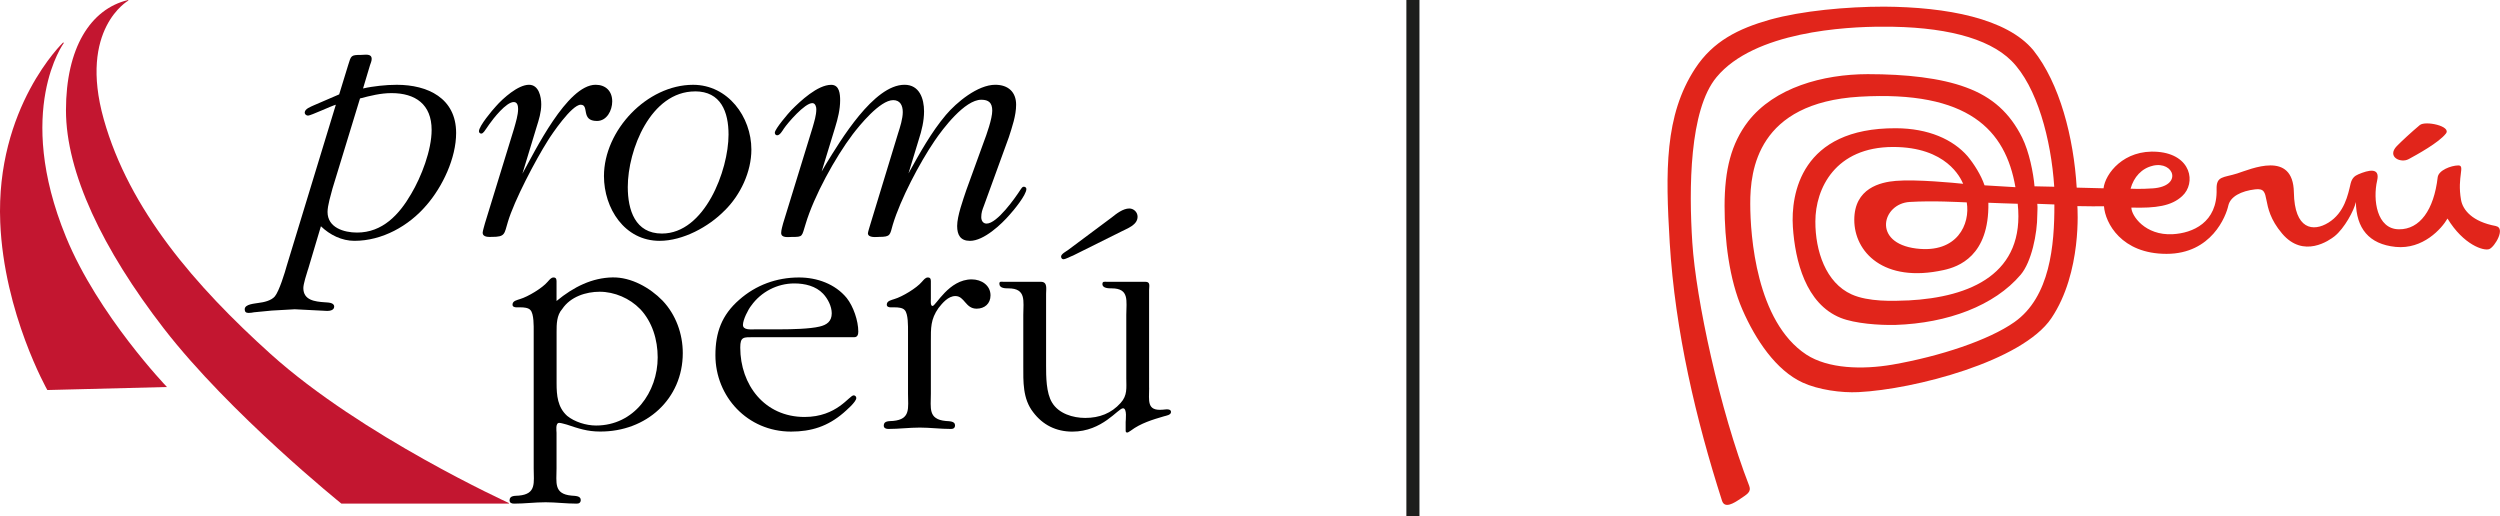
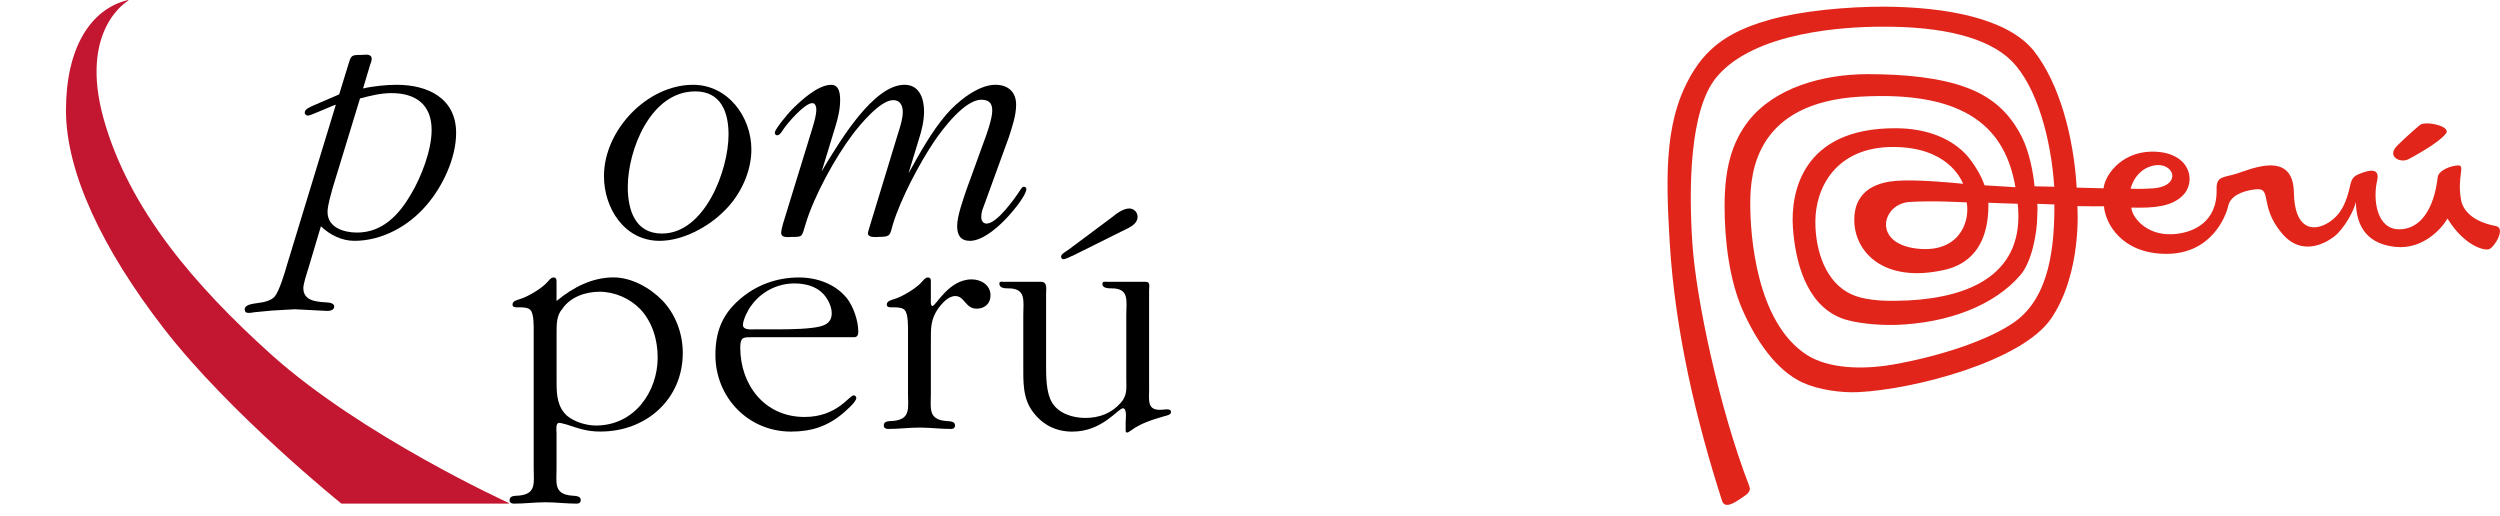
<svg xmlns="http://www.w3.org/2000/svg" width="310" height="64" viewBox="0 0 310 64" fill="none">
  <g clip-path="url(#clip0_1066_1415)">
-     <path d="M176.013 0H174.391V64H176.013V0Z" fill="#1D1E1C" />
    <path d="M298.678 19.73C299.671 19.19 302.425 17.686 303.29 16.563C304.017 15.642 300.748 14.938 300.058 15.508C298.968 16.418 297.83 17.485 297.213 18.104C295.912 19.456 297.703 20.275 298.672 19.73M309.489 28.027C306.571 27.493 305.385 26.037 305.167 24.782C304.659 21.883 305.724 20.5 304.822 20.512C303.908 20.53 302.383 21.118 302.274 21.98C301.801 26.055 300.046 28.451 297.479 28.433C294.701 28.421 294.217 24.745 294.768 22.38C295.155 20.706 293.672 21.088 292.431 21.616C291.977 21.81 291.644 22.089 291.475 22.768C291.148 24.187 290.7 26.383 288.726 27.608C286.826 28.785 284.513 28.463 284.441 23.854C284.35 18.601 279.102 20.973 277.401 21.513C275.706 22.052 274.816 21.798 274.858 23.453C274.979 27.614 271.868 28.906 269.422 29.04C265.984 29.228 264.289 26.729 264.289 25.74C267.364 25.825 269.259 25.546 270.585 24.321C272.346 22.713 271.747 19.159 267.54 18.826C263.339 18.492 261.045 21.549 260.839 23.35C259.38 23.314 259.053 23.308 257.51 23.265C257.14 17.037 255.403 10.328 252.128 6.222C248.841 2.268 241.372 0.873 233.642 0.824C228.962 0.824 223.436 1.34 219.495 2.432C215.548 3.547 212.413 5.112 210.197 8.497C206.396 14.313 206.517 21.234 207.044 30.089C207.715 41.085 210.306 52.039 213.527 62.083C213.853 63.102 214.967 62.416 215.791 61.858C216.62 61.3 217.195 61.003 216.904 60.251C213.23 50.789 210.294 37.046 209.846 30.071C209.416 23.405 209.465 13.64 212.849 9.57C217.54 3.905 228.896 3.305 233.399 3.311C240.839 3.268 246.511 4.639 249.422 7.544C252.594 10.717 254.344 17.303 254.725 23.156C254.071 23.138 252.952 23.12 252.28 23.102C252.134 21.422 251.632 18.85 250.742 17.049C249.241 14.052 247.104 12.045 243.775 10.832C240.633 9.667 236.353 9.194 231.596 9.194C226.033 9.206 220.04 10.85 216.759 15.065C214.659 17.819 213.853 21.064 213.847 25.534C213.847 29.743 214.416 34.626 216.057 38.386C217.685 42.128 220.234 45.937 223.533 47.441C225.476 48.333 228.309 48.733 230.452 48.624C237.376 48.284 250.766 44.791 254.362 39.466C258.206 33.77 257.6 25.673 257.594 25.558C259.126 25.601 259.973 25.576 260.893 25.576C261.045 27.651 263.054 31.478 268.648 31.478C274.241 31.478 276.033 26.783 276.311 25.491C276.565 24.375 277.891 23.684 279.646 23.478C281.862 23.217 280.04 25.491 282.976 28.955C285.639 32.108 288.866 29.779 289.471 29.306C290.706 28.324 291.916 26.074 292.128 25.049C292.177 28.3 293.726 30.277 297.056 30.616C300.445 30.956 302.764 28.36 303.49 27.099C305.476 30.368 307.988 31.15 308.666 30.889C309.356 30.616 310.742 28.257 309.483 28.033M236.59 37.252C234.749 37.337 231.68 37.44 229.604 36.506C226.39 35.062 225.094 31.102 225.106 27.469C225.106 23.363 227.582 18.231 234.743 18.225C241.378 18.225 243.121 22.071 243.43 22.792C242.437 22.683 237.613 22.216 235.088 22.428C233.175 22.586 229.931 23.326 229.931 27.268C229.931 31.211 233.533 35.141 241.021 33.485C242.837 33.085 246.674 31.763 246.559 25.14C247.933 25.212 248.678 25.206 250.197 25.267C251.117 33.898 244.447 36.852 236.583 37.258M243.878 25.097C244.326 27.766 242.715 31.447 237.619 30.817C232.11 30.131 233.399 25.255 236.789 25.043C239.719 24.867 242.915 25.061 243.878 25.097ZM249.78 39.945C246.596 42.183 240.567 44.184 234.659 45.215C230.942 45.852 226.692 45.737 223.981 43.966C217.776 39.884 217.031 29.197 217.031 25.261C217.019 21.076 217.939 12.742 230.597 11.99C244.102 11.202 248.69 16.115 249.913 23.211L246.081 22.98C245.663 21.731 244.786 20.342 243.981 19.372C242.177 17.297 239.132 15.914 235.094 15.902C223.303 15.848 222.056 24.096 222.316 28.136C222.594 32.339 223.908 37.676 228.242 39.417C230.028 40.127 233.03 40.339 235.04 40.291C241.529 40.072 247.31 37.901 250.567 34.062C251.898 32.485 252.625 29.021 252.625 26.619C252.625 26.061 252.685 25.861 252.625 25.273C253.2 25.297 254.743 25.352 254.743 25.352C254.761 30.392 254.217 36.827 249.78 39.945ZM266.947 20.548C269.604 19.936 270.682 23.084 266.971 23.356C265.415 23.472 264.192 23.399 264.192 23.399C264.586 21.949 265.579 20.864 266.953 20.554" fill="#E1251B" />
-     <path fill-rule="evenodd" clip-rule="evenodd" d="M5.864 48.364L20.701 47.989C20.701 47.989 12.154 39.085 8.177 29.374C1.748 13.659 7.928 5.308 7.928 5.308L7.819 5.277C7.819 5.277 -0.552 13.296 0.029 27.567C0.489 38.866 5.87 48.364 5.87 48.364" fill="#C31630" />
    <path fill-rule="evenodd" clip-rule="evenodd" d="M15.922 0.067C15.922 0.067 9.711 3.56 12.865 14.787C16.025 26.014 24.227 35.487 33.549 43.888C44.832 54.053 63.101 62.374 63.101 62.374V62.447H42.332C42.332 62.447 28.482 51.293 20.31 40.728C12.726 30.914 8.18 21.392 8.18 13.677C8.18 5.962 11.206 1.116 15.886 0" fill="#C31630" />
    <path d="M38.189 33.411C38.025 33.933 37.614 35.213 37.614 35.716C37.614 37.233 39.048 37.396 40.241 37.481C40.61 37.517 41.439 37.481 41.439 38.021C41.439 38.47 40.895 38.555 40.574 38.555L36.548 38.349L33.679 38.512L31.494 38.724C31.33 38.761 31.046 38.803 30.834 38.803C30.507 38.803 30.344 38.676 30.344 38.349C30.344 37.693 31.627 37.651 32.069 37.56C32.729 37.481 33.637 37.281 34.085 36.747C34.623 36.086 35.319 33.824 35.568 32.914L41.645 12.984C41.155 13.105 38.528 14.336 38.201 14.336C37.989 14.336 37.783 14.173 37.783 13.972C37.783 13.481 38.564 13.232 38.891 13.069L42.057 11.704L43.171 8.077C43.54 6.9 43.491 6.809 44.769 6.809C45.271 6.809 46.088 6.603 46.088 7.307C46.088 7.586 45.961 7.834 45.883 8.077L45.017 10.97C45.719 10.806 46.373 10.722 47.075 10.637C47.771 10.558 48.51 10.515 49.206 10.515C53.025 10.515 56.56 12.159 56.56 16.489C56.56 19.607 54.878 23.155 52.868 25.46C50.683 28.019 47.396 29.863 43.945 29.863C42.384 29.863 40.901 29.129 39.793 28.056L38.195 33.417L38.189 33.411ZM41.234 23.355C41.034 24.144 40.616 25.46 40.616 26.285C40.616 28.22 42.632 28.838 44.272 28.838C47.438 28.838 49.496 26.612 50.973 24.065C52.251 21.924 53.522 18.618 53.522 16.113C53.522 12.935 51.512 11.546 48.546 11.546C47.196 11.546 45.919 11.874 44.642 12.207L41.234 23.361V23.355Z" fill="black" />
-     <path d="M63.755 15.898C63.961 15.164 64.245 14.254 64.245 13.514C64.245 13.144 64.167 12.653 63.707 12.653C62.762 12.653 61.164 14.703 60.668 15.412L60.299 15.946C60.172 16.11 59.929 16.565 59.681 16.565C59.518 16.565 59.391 16.444 59.391 16.274C59.391 15.619 61.073 13.635 61.485 13.193C62.351 12.198 64.239 10.512 65.595 10.512C66.83 10.512 67.115 12.028 67.115 12.938C67.115 13.932 66.824 14.836 66.54 15.74L64.778 21.538C66.291 18.827 70.323 10.512 73.858 10.512C75.093 10.512 75.916 11.288 75.916 12.574C75.916 13.684 75.256 15 74.021 15C71.969 15 73.119 12.986 72.006 12.986C70.892 12.986 68.386 16.692 67.938 17.426C66.418 19.822 63.755 24.88 62.974 27.525C62.52 29.041 62.647 29.375 60.995 29.375C60.632 29.375 59.851 29.453 59.851 28.841C59.851 28.641 60.099 27.852 60.135 27.688L63.755 15.904V15.898Z" fill="black" />
    <path d="M89.848 26.109C87.875 28.135 84.667 29.864 81.791 29.864C77.439 29.864 74.891 25.83 74.891 21.833C74.891 16.156 80.23 10.516 85.944 10.516C90.254 10.516 93.171 14.476 93.171 18.546C93.171 21.306 91.816 24.187 89.848 26.115M86.192 11.334C80.684 11.334 77.845 18.582 77.845 23.192C77.845 26.037 78.753 28.96 82.082 28.96C87.379 28.96 90.339 21.124 90.339 16.684C90.339 13.882 89.394 11.328 86.186 11.328" fill="black" />
    <path d="M102.416 20.355C104.226 17.42 108.336 10.512 112.162 10.512C114.014 10.512 114.583 12.234 114.583 13.805C114.583 14.994 114.292 16.195 113.929 17.305L112.652 21.502C114.05 18.991 115.443 16.444 117.289 14.254C118.608 12.695 121.236 10.512 123.415 10.512C125.019 10.512 125.999 11.415 125.999 12.98C125.999 14.333 125.503 15.74 125.097 17.014L122.01 25.499C121.805 26.033 121.677 26.36 121.677 26.93C121.677 27.349 121.889 27.725 122.337 27.725C123.651 27.725 125.909 24.51 126.568 23.479C126.653 23.352 126.78 23.152 126.938 23.152C127.143 23.152 127.271 23.279 127.271 23.437C127.271 24.183 125.667 26.111 125.213 26.609C124.183 27.804 122.004 29.866 120.279 29.866C119.093 29.866 118.687 29.132 118.687 28.022C118.687 26.779 119.426 24.765 119.825 23.564L121.974 17.644C122.337 16.698 123.039 14.715 123.039 13.726C123.039 12.738 122.591 12.368 121.677 12.368C119.631 12.368 116.913 15.952 115.884 17.475C114.038 20.186 111.653 24.716 110.709 27.852C110.34 29.132 110.461 29.375 109.02 29.375C108.736 29.375 107.622 29.538 107.622 28.92C107.622 28.75 107.912 27.889 107.949 27.731L111.363 16.528C111.617 15.746 111.944 14.715 111.944 13.896C111.944 13.077 111.617 12.416 110.757 12.416C109.105 12.416 106.556 15.582 105.733 16.656C103.56 19.537 100.927 24.316 99.898 27.773C99.395 29.344 99.613 29.381 98.179 29.381C97.767 29.381 96.865 29.544 96.865 28.883C96.865 28.519 97.028 28.028 97.107 27.694L100.769 15.788C100.975 15.049 101.223 14.309 101.223 13.526C101.223 13.241 101.096 12.786 100.727 12.786C99.783 12.786 97.688 15.224 97.192 15.958C97.028 16.207 96.708 16.777 96.375 16.777C96.169 16.777 96.078 16.613 96.078 16.45C96.078 15.995 97.809 13.981 98.136 13.647C99.244 12.531 101.381 10.518 103.07 10.518C104.099 10.518 104.177 11.67 104.177 12.453C104.177 13.562 103.893 14.715 103.56 15.788L101.883 21.271L102.41 20.368L102.416 20.355Z" fill="black" />
    <path d="M66.178 41.077C66.178 40.501 66.22 38.894 65.766 38.445C65.524 38.148 64.907 38.111 64.58 38.111H64.041C63.799 38.111 63.551 38.032 63.551 37.778C63.551 37.292 64.126 37.214 64.495 37.08C65.476 36.789 67.249 35.722 67.903 34.945C68.109 34.733 68.315 34.406 68.641 34.406C69.053 34.406 69.011 34.769 69.011 35.054V37.323C71.148 35.552 73.454 34.442 75.954 34.399C78.26 34.357 80.597 35.673 82.158 37.28C83.805 39.015 84.665 41.393 84.665 43.782C84.665 49.465 80.149 53.547 74.392 53.511C72.836 53.511 71.729 53.135 70.288 52.65C70.04 52.595 69.586 52.437 69.344 52.437C68.847 52.437 69.011 53.414 69.011 53.675V58.078C69.011 59.849 68.641 61.25 70.863 61.456C71.269 61.499 72.013 61.456 72.013 61.996C72.013 62.318 71.807 62.451 71.523 62.451C70.209 62.451 68.89 62.281 67.661 62.281C66.347 62.281 65.028 62.451 63.757 62.451C63.466 62.451 63.188 62.372 63.188 62.039C63.188 61.414 63.878 61.499 64.332 61.456C66.547 61.256 66.178 59.855 66.178 58.078V41.071V41.077ZM79.368 38.312C78.091 36.995 76.202 36.176 74.356 36.176C72.673 36.176 70.742 36.783 69.719 38.312C69.017 39.1 69.017 40.21 69.017 41.15V47.531C69.017 49.017 69.138 50.502 70.33 51.57C71.238 52.31 72.673 52.765 73.908 52.765C78.635 52.765 81.553 48.604 81.553 44.316C81.553 42.145 80.893 39.919 79.374 38.312" fill="black" />
    <path d="M93.475 41.812C92.204 41.812 91.792 41.739 91.792 43.092C91.792 47.707 94.794 51.704 99.764 51.704C103.796 51.704 105.309 49.023 105.854 49.023C106.06 49.023 106.181 49.193 106.181 49.357C106.181 49.848 104.855 50.958 104.577 51.207C102.646 52.857 100.63 53.518 98.087 53.518C92.7 53.518 88.711 49.187 88.711 44.044C88.711 41.242 89.492 39.058 91.671 37.166C93.729 35.352 96.284 34.406 99.074 34.406C101.29 34.406 103.554 35.195 104.994 36.954C105.811 37.985 106.429 39.762 106.429 41.12C106.429 41.448 106.344 41.812 105.932 41.812H93.481H93.475ZM96.853 40.835C98.124 40.835 100.424 40.787 101.623 40.496C102.531 40.289 103.136 39.841 103.136 38.852C103.136 37.985 102.646 37.038 102.07 36.426C101.163 35.468 99.807 35.146 98.487 35.146C96.399 35.146 94.377 36.177 93.148 37.906C92.779 38.361 92.125 39.641 92.125 40.289C92.125 40.938 93.069 40.841 93.511 40.841H96.853V40.835Z" fill="black" />
    <path d="M112.594 41.078C112.594 40.502 112.631 38.895 112.177 38.446C111.935 38.148 111.317 38.112 110.984 38.112H110.452C110.203 38.112 109.961 38.033 109.961 37.779C109.961 37.293 110.536 37.214 110.906 37.081C111.892 36.79 113.66 35.722 114.314 34.946C114.519 34.734 114.725 34.406 115.058 34.406C115.47 34.406 115.427 34.77 115.427 35.055V37.081C115.427 37.251 115.349 37.942 115.633 37.942C116.045 37.942 117.649 34.643 120.488 34.643C121.717 34.643 122.824 35.389 122.824 36.626C122.824 37.657 122.086 38.276 121.099 38.276C119.707 38.276 119.616 36.711 118.472 36.711C117.57 36.711 116.862 37.578 116.372 38.197C115.385 39.598 115.427 40.672 115.427 42.315V48.817C115.427 50.6 115.058 51.995 117.28 52.202C117.685 52.238 118.424 52.202 118.424 52.735C118.424 53.069 118.218 53.19 117.927 53.19C116.614 53.19 115.306 53.02 114.065 53.02C112.758 53.02 111.438 53.19 110.161 53.19C109.876 53.19 109.586 53.099 109.586 52.772C109.586 52.147 110.288 52.238 110.742 52.196C112.958 51.989 112.594 50.594 112.594 48.811V41.078Z" fill="black" />
    <path d="M142.493 48.087C142.493 49.688 142.172 50.968 144.14 50.804L144.672 50.755C144.921 50.755 145.205 50.804 145.205 51.089C145.205 51.465 144.594 51.544 144.346 51.617C142.911 52.035 141.428 52.49 140.235 53.388C140.151 53.424 139.903 53.636 139.787 53.636C139.582 53.636 139.582 53.521 139.582 53.303V52.32C139.582 52.114 139.787 50.628 139.255 50.628C138.637 50.628 136.7 53.521 132.972 53.521C130.95 53.521 129.303 52.69 128.117 51.119C126.803 49.439 126.888 47.334 126.888 45.315V39.056C126.888 37.327 127.294 35.756 125.03 35.756C124.66 35.756 123.922 35.756 123.922 35.186C123.922 34.858 124.128 34.943 124.455 34.943H129.061C129.921 34.943 129.715 35.798 129.715 36.423V45.309C129.715 46.667 129.715 48.73 130.459 49.924C131.277 51.289 133.044 51.823 134.564 51.823C136.325 51.823 137.808 51.253 138.958 49.967C139.824 49.021 139.66 48.081 139.66 46.922V39.056C139.66 37.327 140.078 35.756 137.85 35.756C137.481 35.756 136.7 35.756 136.7 35.228C136.7 34.864 136.949 34.943 137.275 34.943H142.039C142.687 34.943 142.487 35.513 142.487 35.962V48.075L142.493 48.087ZM133.05 31.692C132.796 31.771 132.148 32.147 131.852 32.147C131.688 32.147 131.573 31.977 131.573 31.814C131.573 31.492 132.227 31.159 132.39 31.037L137.857 26.962C138.432 26.5 139.255 25.852 140.036 25.852C140.568 25.852 141.059 26.294 141.059 26.87C141.059 27.908 139.787 28.32 139.007 28.727L133.05 31.692Z" fill="black" />
  </g>
  <defs>
    <clipPath id="clip0_1066_1415">
      <rect width="310" height="64" fill="white" />
    </clipPath>
  </defs>
</svg>